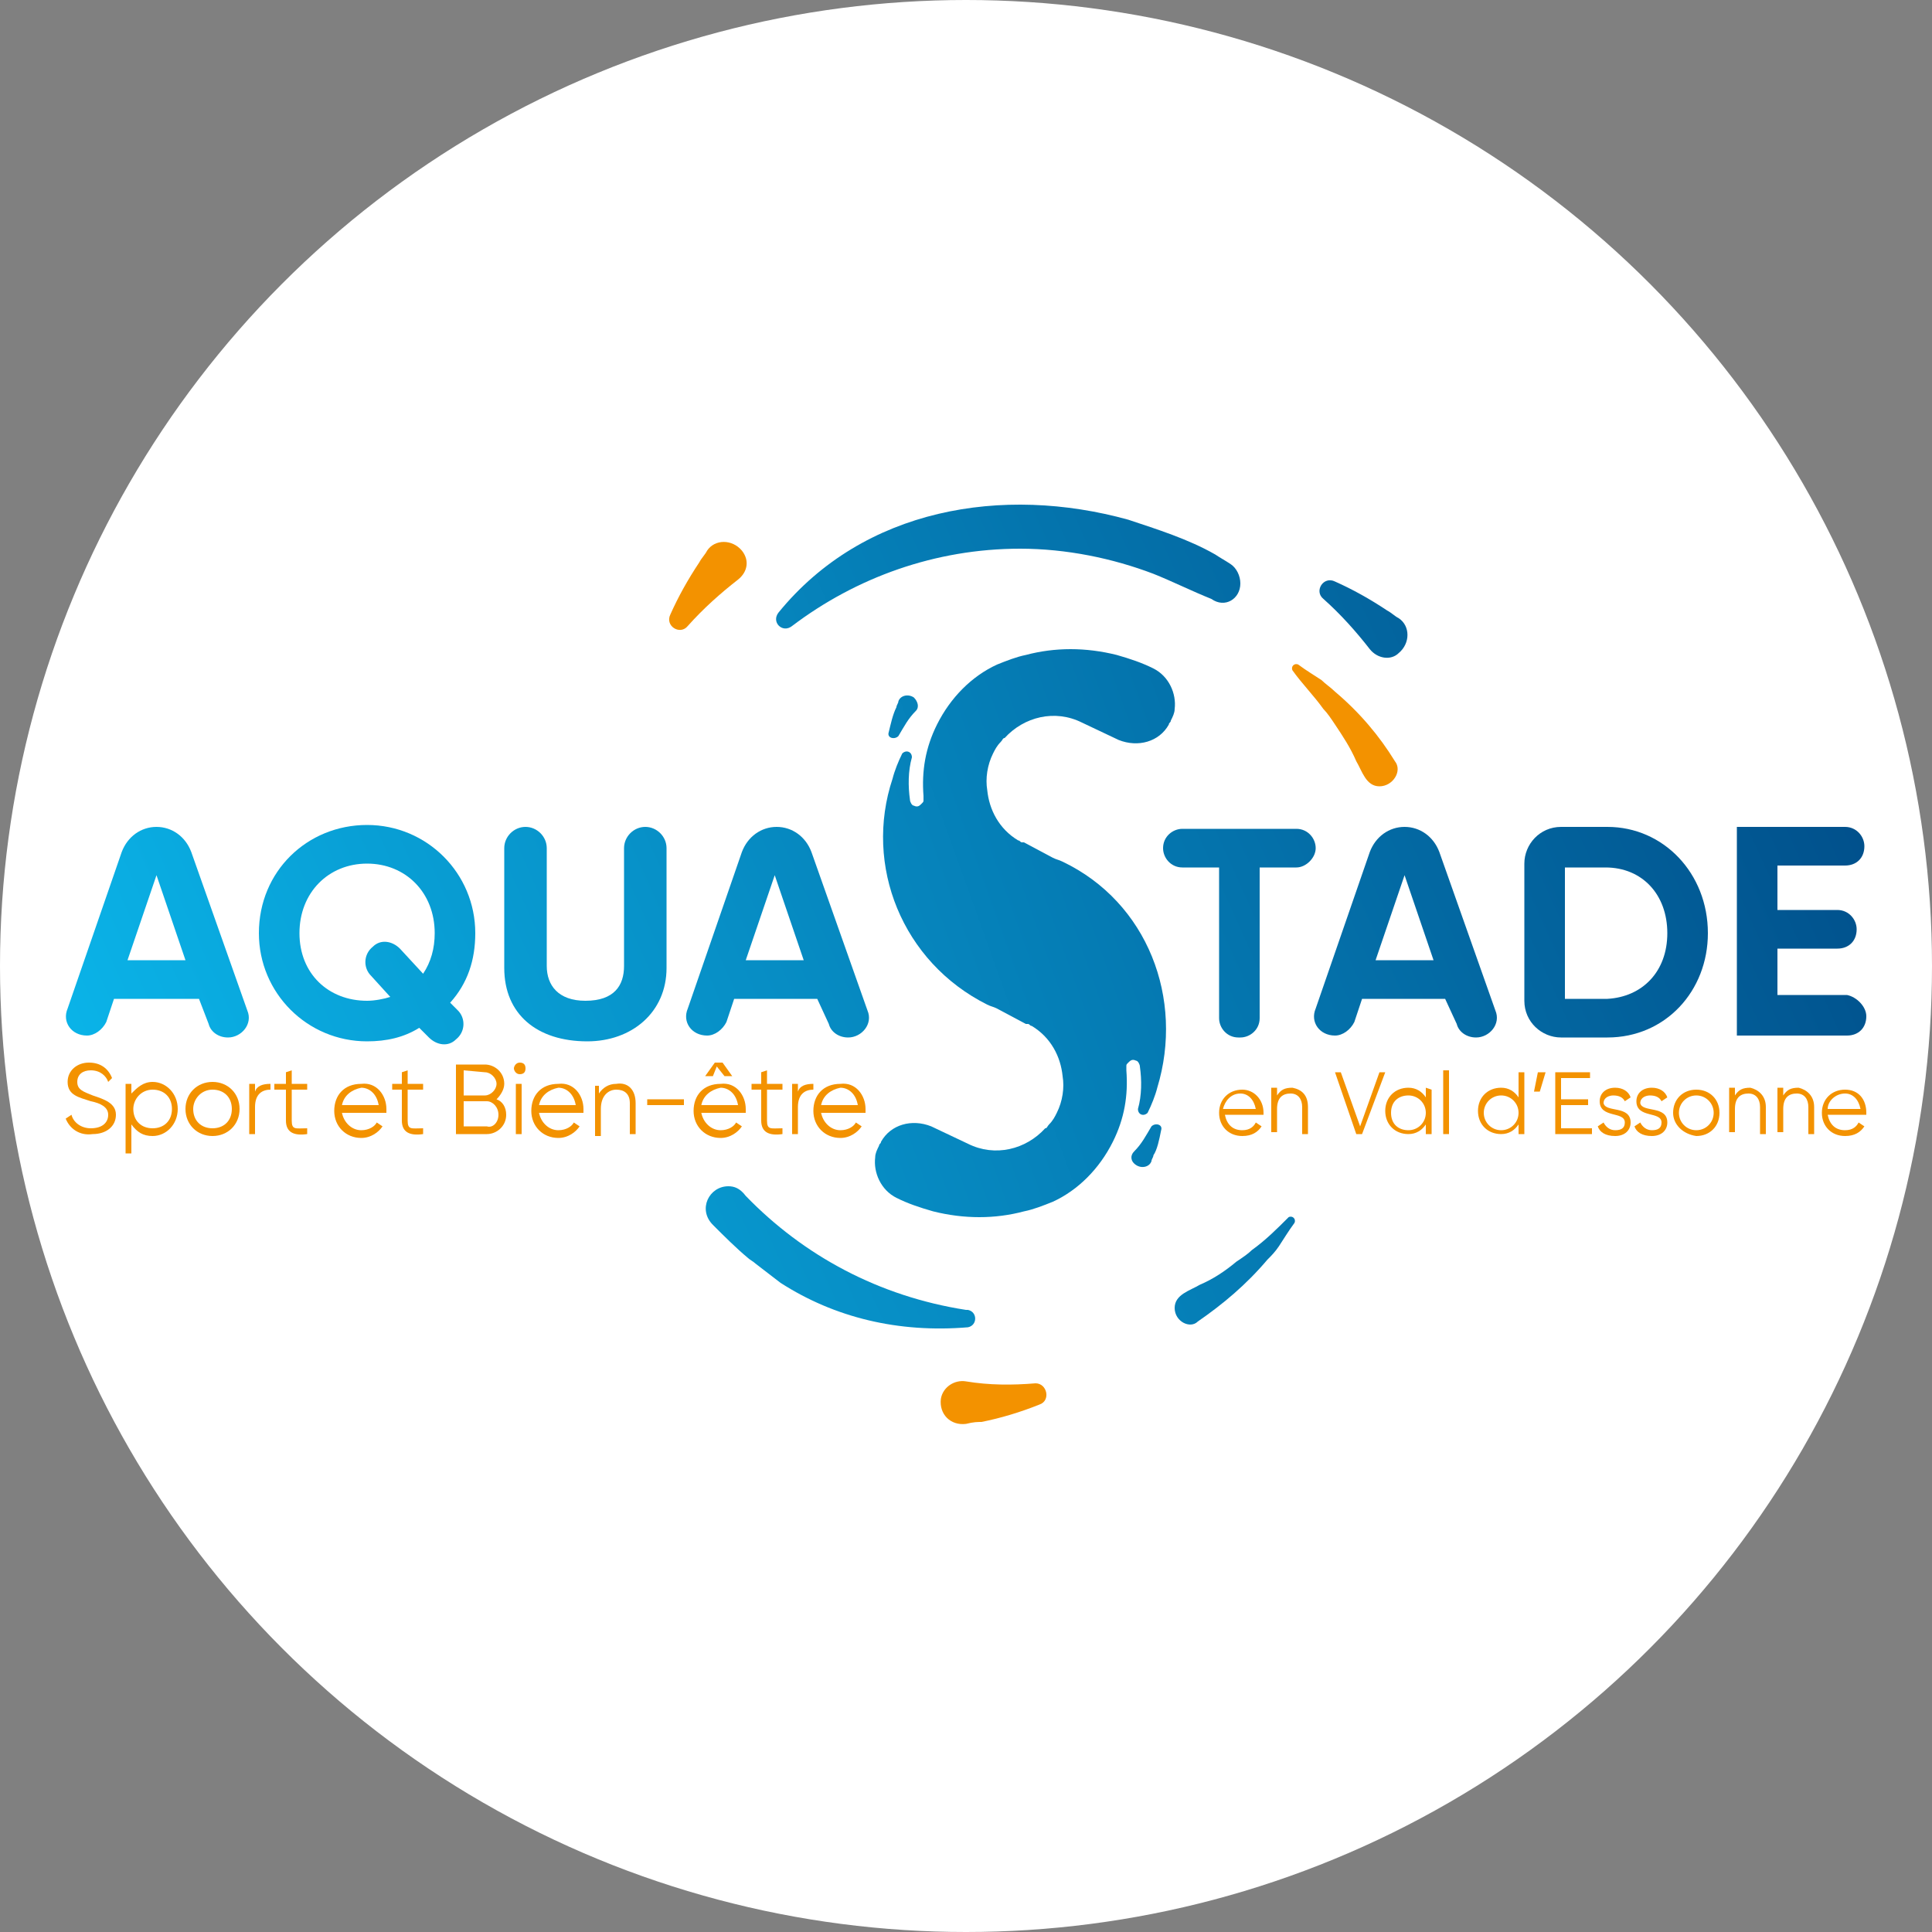
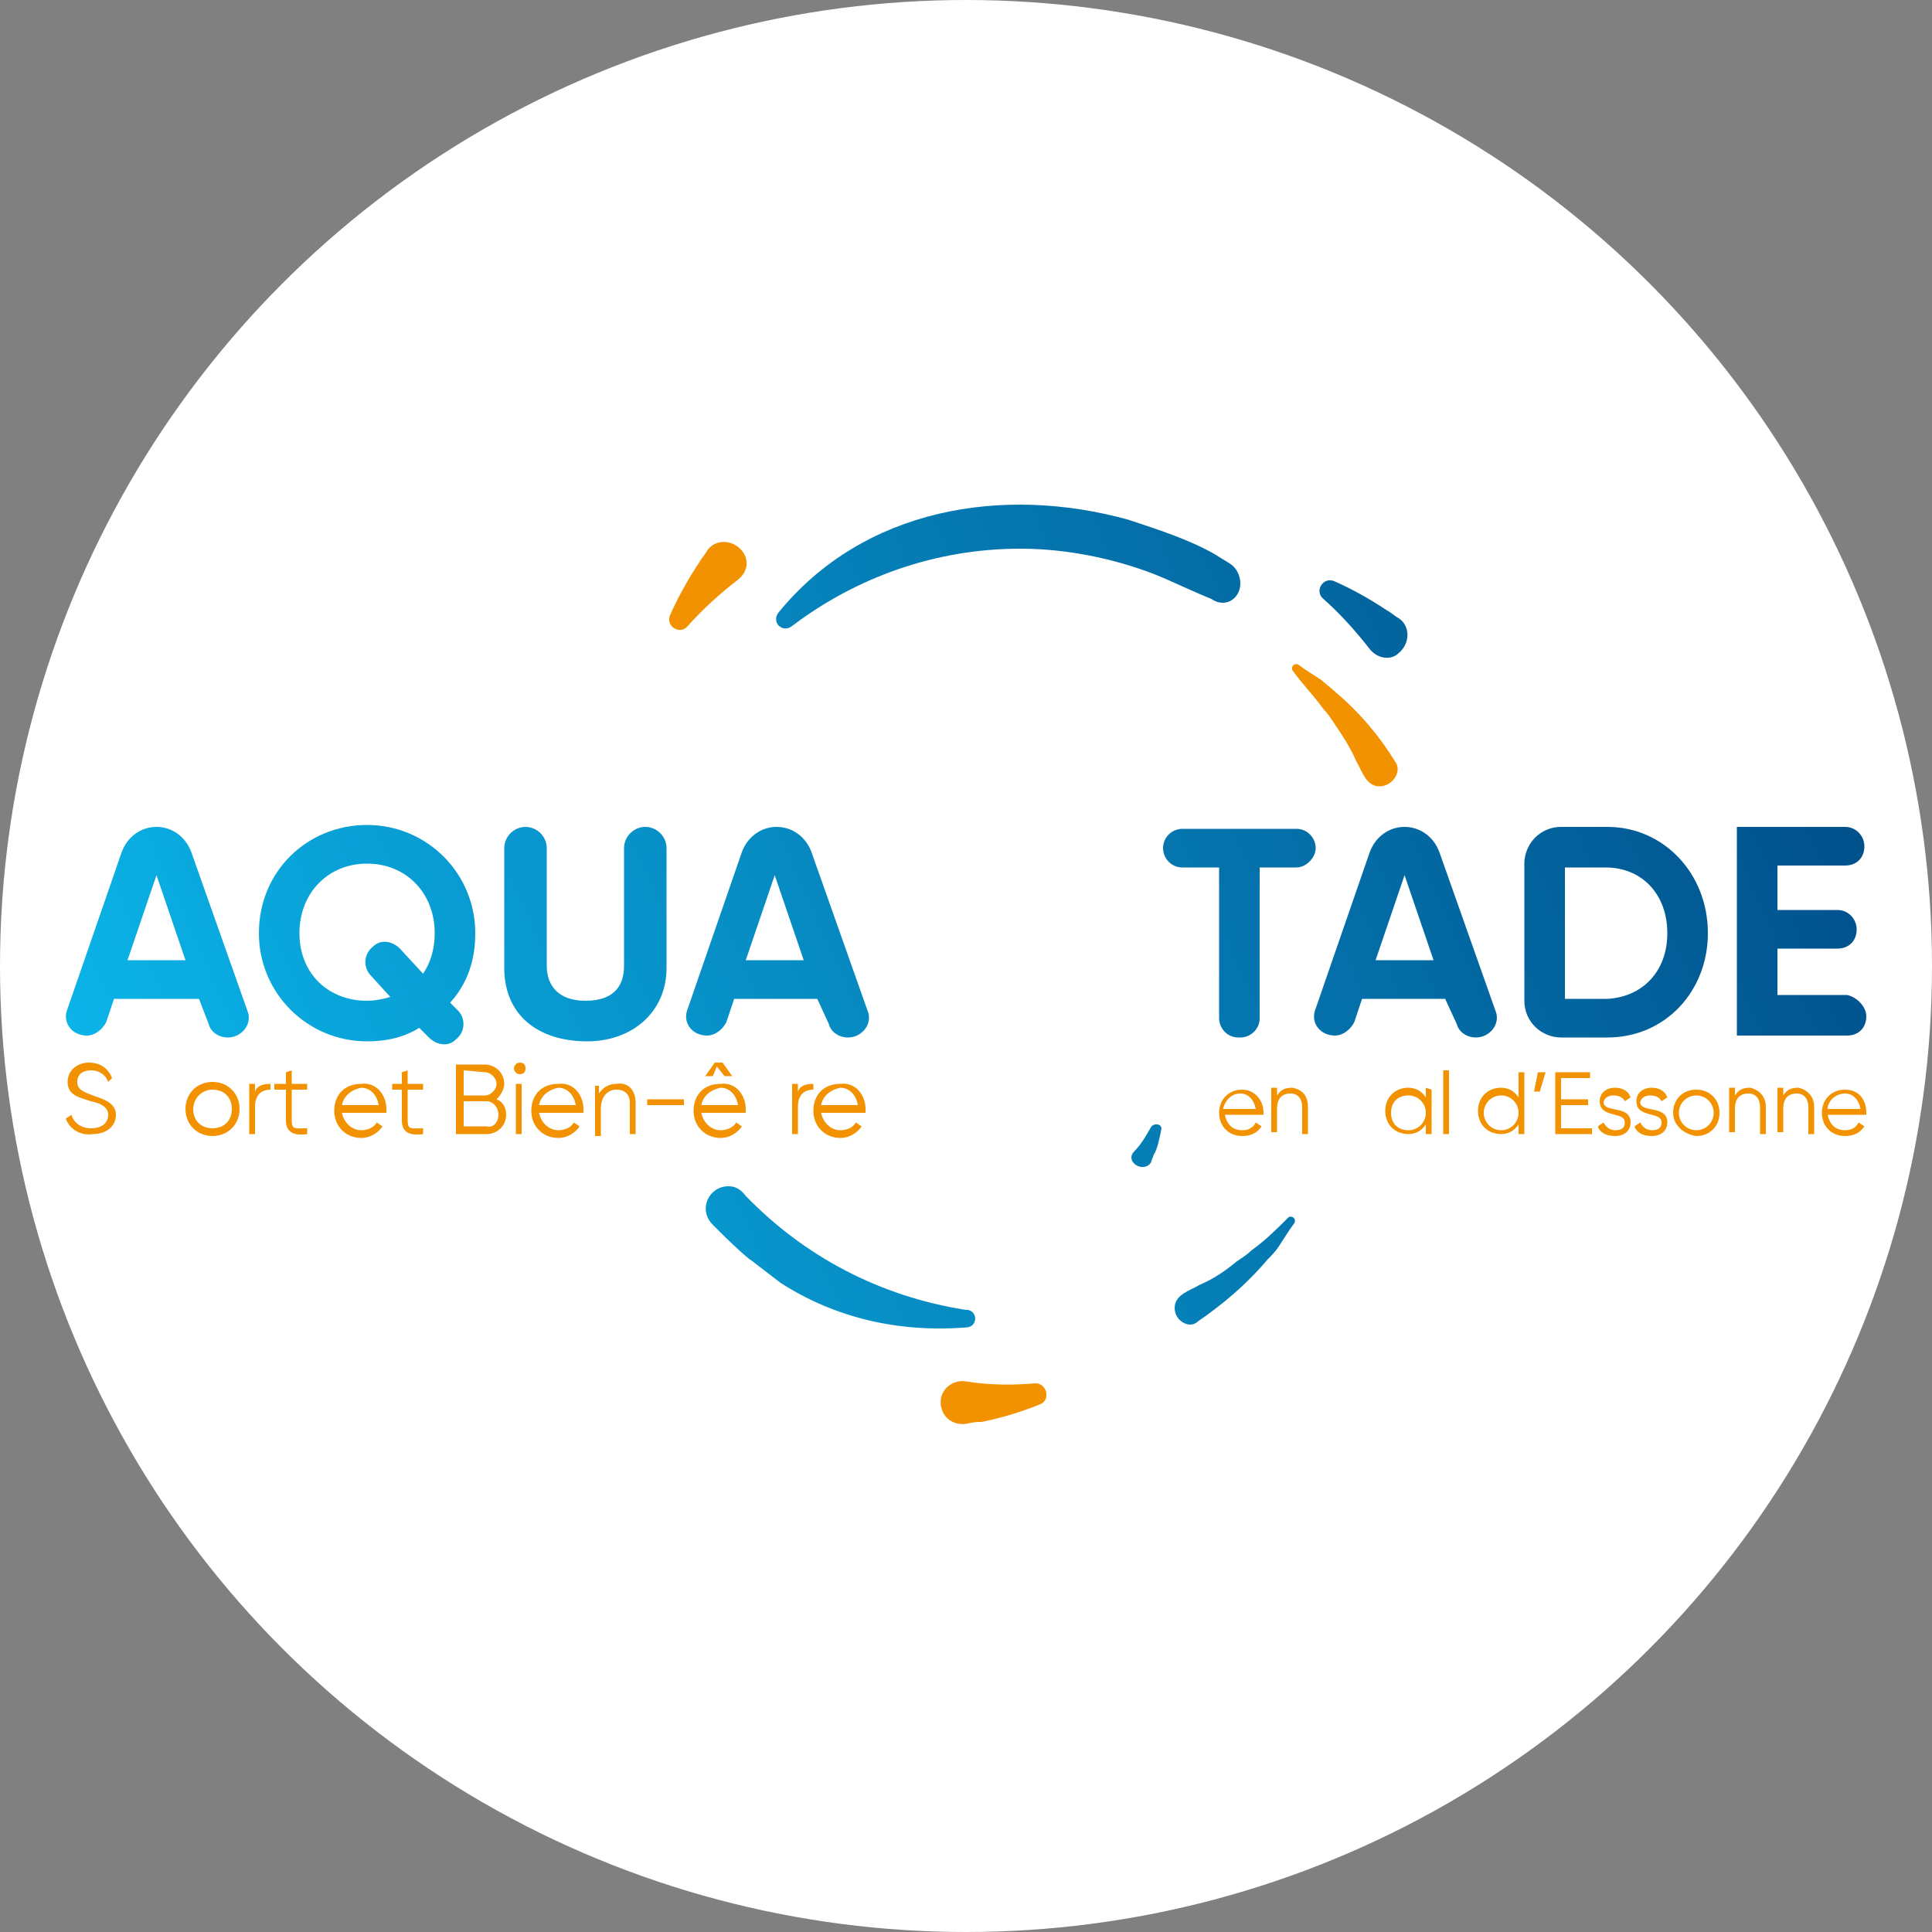
<svg xmlns="http://www.w3.org/2000/svg" version="1.1" id="Calque_1" x="0px" y="0px" width="100px" height="100px" viewBox="0 0 100 100" enable-background="new 0 0 100 100" xml:space="preserve">
  <rect x="0" y="0" width="100" height="100" fill="#808080" stroke="none" />
  <circle fill="#FFFFFF" cx="50" cy="50" r="50" />
  <g>
    <linearGradient id="SVGID_1_" gradientUnits="userSpaceOnUse" x1="0.582" y1="36.519" x2="94.951" y2="78.879" gradientTransform="matrix(1 0 0 -1 0 99.89)">
      <stop offset="0" style="stop-color:#0BBBEF" />
      <stop offset="1" style="stop-color:#004884" />
    </linearGradient>
    <path fill="url(#SVGID_1_)" d="M68.5,31c0.9,0.8,1.7,1.7,2.4,2.6c0.4,0.5,1.1,0.6,1.5,0.2c0.6-0.5,0.6-1.4,0-1.8   c-0.2-0.1-0.4-0.3-0.6-0.4c-0.9-0.6-1.8-1.1-2.7-1.5c0,0,0,0,0,0C68.5,29.8,68,30.6,68.5,31z" />
    <linearGradient id="SVGID_2_" gradientUnits="userSpaceOnUse" x1="12.19" y1="10.66" x2="106.558" y2="53.02" gradientTransform="matrix(1 0 0 -1 0 99.89)">
      <stop offset="0" style="stop-color:#0BBBEF" />
      <stop offset="1" style="stop-color:#004884" />
    </linearGradient>
    <path fill="url(#SVGID_2_)" d="M60.8,67.7c0-0.7,0.8-0.9,1.3-1.2c0.7-0.3,1.3-0.7,1.9-1.2c0.3-0.2,0.6-0.4,0.8-0.6   c0.7-0.5,1.3-1.1,1.9-1.7c0.2-0.1,0.4,0.1,0.3,0.3c-0.3,0.4-0.6,0.9-0.8,1.2c-0.2,0.3-0.4,0.5-0.6,0.7c-1.1,1.3-2.3,2.3-3.6,3.2   C61.6,68.8,60.8,68.4,60.8,67.7z" />
    <linearGradient id="SVGID_3_" gradientUnits="userSpaceOnUse" x1="-3.021" y1="44.547" x2="91.347" y2="86.907" gradientTransform="matrix(1 0 0 -1 0 99.89)">
      <stop offset="0" style="stop-color:#0BBBEF" />
      <stop offset="1" style="stop-color:#004884" />
    </linearGradient>
    <path fill="url(#SVGID_3_)" d="M64.2,30.2c0-0.4-0.2-0.8-0.5-1c-0.3-0.2-0.5-0.3-0.8-0.5c-1.4-0.8-3-1.3-4.5-1.8   c-6.5-1.8-13.7-0.6-18.1,4.8c0,0,0,0,0,0c-0.4,0.5,0.2,1.1,0.7,0.7c3.3-2.5,7.4-4,11.8-4c2.4,0,4.8,0.5,6.9,1.3c1,0.4,2,0.9,3,1.3   C63.4,31.5,64.2,31,64.2,30.2L64.2,30.2z" />
    <linearGradient id="SVGID_4_" gradientUnits="userSpaceOnUse" x1="8.435" y1="19.025" x2="102.804" y2="61.385" gradientTransform="matrix(1 0 0 -1 0 99.89)">
      <stop offset="0" style="stop-color:#0BBBEF" />
      <stop offset="1" style="stop-color:#004884" />
    </linearGradient>
    <path fill="url(#SVGID_4_)" d="M37.7,61.4L37.7,61.4c-1,0-1.6,1.2-0.8,2c0.6,0.6,1.2,1.2,1.8,1.7c0.1,0.1,0.3,0.2,0.4,0.3   c0.4,0.3,0.9,0.7,1.3,1c2.8,1.8,6.1,2.6,9.7,2.3c0,0,0,0,0,0c0.5-0.1,0.5-0.8,0-0.9c0,0-0.1,0-0.1,0c-4.5-0.7-8.4-2.8-11.4-5.9   C38.3,61.5,38,61.4,37.7,61.4z" />
    <g>
      <linearGradient id="SVGID_5_" gradientUnits="userSpaceOnUse" x1="-3.516" y1="45.65" x2="90.852" y2="88.01" gradientTransform="matrix(1 0 0 -1 0 99.89)">
        <stop offset="0" style="stop-color:#0BBBEF" />
        <stop offset="1" style="stop-color:#004884" />
      </linearGradient>
      <path fill="url(#SVGID_5_)" d="M10.3,51.7H5.9l-0.4,1.2c-0.2,0.4-0.6,0.7-1,0.7l0,0c-0.8,0-1.3-0.7-1-1.4l2.8-8.1    c0.3-0.8,1-1.3,1.8-1.3l0,0c0.8,0,1.5,0.5,1.8,1.3l2.9,8.2c0.3,0.7-0.3,1.4-1,1.4h0c-0.5,0-0.9-0.3-1-0.7L10.3,51.7z M9.6,49.7    l-1.5-4.4l-1.5,4.4H9.6z" />
      <linearGradient id="SVGID_6_" gradientUnits="userSpaceOnUse" x1="-1.704" y1="41.612" x2="92.665" y2="83.972" gradientTransform="matrix(1 0 0 -1 0 99.89)">
        <stop offset="0" style="stop-color:#0BBBEF" />
        <stop offset="1" style="stop-color:#004884" />
      </linearGradient>
      <path fill="url(#SVGID_6_)" d="M23.3,51.9l0.4,0.4c0.4,0.4,0.4,1.1-0.1,1.5l0,0c-0.4,0.4-1,0.3-1.4-0.1l-0.5-0.5    c-0.8,0.5-1.7,0.7-2.7,0.7c-3.1,0-5.6-2.5-5.6-5.6c0-3.2,2.5-5.6,5.6-5.6s5.6,2.5,5.6,5.6C24.6,49.7,24.2,50.9,23.3,51.9z     M20.2,51.6l-1-1.1c-0.4-0.4-0.4-1.1,0.1-1.5l0,0c0.4-0.4,1-0.3,1.4,0.1l1.2,1.3c0.4-0.6,0.6-1.3,0.6-2.1c0-2.1-1.5-3.6-3.5-3.6    s-3.5,1.5-3.5,3.6c0,2.1,1.5,3.5,3.5,3.5C19.4,51.8,19.9,51.7,20.2,51.6z" />
      <linearGradient id="SVGID_7_" gradientUnits="userSpaceOnUse" x1="-0.241" y1="38.353" x2="94.127" y2="80.713" gradientTransform="matrix(1 0 0 -1 0 99.89)">
        <stop offset="0" style="stop-color:#0BBBEF" />
        <stop offset="1" style="stop-color:#004884" />
      </linearGradient>
      <path fill="url(#SVGID_7_)" d="M26.1,50.1v-6.2c0-0.6,0.5-1.1,1.1-1.1l0,0c0.6,0,1.1,0.5,1.1,1.1V50c0,1,0.6,1.8,2,1.8    c1.5,0,2-0.8,2-1.8v-6.1c0-0.6,0.5-1.1,1.1-1.1h0c0.6,0,1.1,0.5,1.1,1.1v6.2c0,2.3-1.8,3.8-4.1,3.8C27.8,53.9,26.1,52.5,26.1,50.1    z" />
      <linearGradient id="SVGID_8_" gradientUnits="userSpaceOnUse" x1="1.853" y1="33.687" x2="96.222" y2="76.047" gradientTransform="matrix(1 0 0 -1 0 99.89)">
        <stop offset="0" style="stop-color:#0BBBEF" />
        <stop offset="1" style="stop-color:#004884" />
      </linearGradient>
      <path fill="url(#SVGID_8_)" d="M42.3,51.7H38l-0.4,1.2c-0.2,0.4-0.6,0.7-1,0.7l0,0c-0.8,0-1.3-0.7-1-1.4l2.8-8.1    c0.3-0.8,1-1.3,1.8-1.3l0,0c0.8,0,1.5,0.5,1.8,1.3l2.9,8.2c0.3,0.7-0.3,1.4-1,1.4h0c-0.5,0-0.9-0.3-1-0.7L42.3,51.7z M41.6,49.7    l-1.5-4.4l-1.5,4.4H41.6z" />
      <linearGradient id="SVGID_9_" gradientUnits="userSpaceOnUse" x1="5.344" y1="25.911" x2="99.713" y2="68.271" gradientTransform="matrix(1 0 0 -1 0 99.89)">
        <stop offset="0" style="stop-color:#0BBBEF" />
        <stop offset="1" style="stop-color:#004884" />
      </linearGradient>
      <path fill="url(#SVGID_9_)" d="M67.1,44.9h-1.9v7.8c0,0.6-0.5,1-1,1h-0.1c-0.6,0-1-0.5-1-1v-7.8h-1.9c-0.6,0-1-0.5-1-1l0,0    c0-0.6,0.5-1,1-1h5.9c0.6,0,1,0.5,1,1l0,0C68.1,44.4,67.6,44.9,67.1,44.9z" />
      <linearGradient id="SVGID_10_" gradientUnits="userSpaceOnUse" x1="7.31" y1="21.53" x2="101.679" y2="63.89" gradientTransform="matrix(1 0 0 -1 0 99.89)">
        <stop offset="0" style="stop-color:#0BBBEF" />
        <stop offset="1" style="stop-color:#004884" />
      </linearGradient>
      <path fill="url(#SVGID_10_)" d="M74.8,51.7h-4.3l-0.4,1.2c-0.2,0.4-0.6,0.7-1,0.7l0,0c-0.8,0-1.3-0.7-1-1.4l2.8-8.1    c0.3-0.8,1-1.3,1.8-1.3l0,0c0.8,0,1.5,0.5,1.8,1.3l2.9,8.2c0.3,0.7-0.3,1.4-1,1.4h0c-0.5,0-0.9-0.3-1-0.7L74.8,51.7z M74.2,49.7    l-1.5-4.4l-1.5,4.4H74.2z" />
      <linearGradient id="SVGID_11_" gradientUnits="userSpaceOnUse" x1="8.638" y1="18.572" x2="103.007" y2="60.932" gradientTransform="matrix(1 0 0 -1 0 99.89)">
        <stop offset="0" style="stop-color:#0BBBEF" />
        <stop offset="1" style="stop-color:#004884" />
      </linearGradient>
      <path fill="url(#SVGID_11_)" d="M88.4,48.3c0,3-2.2,5.4-5.2,5.4h-2.4c-1,0-1.9-0.8-1.9-1.9v-7.1c0-1,0.8-1.9,1.9-1.9h2.4    C86.1,42.8,88.4,45.2,88.4,48.3z M86.3,48.3c0-2-1.3-3.4-3.2-3.4H81v6.8h2.2C85,51.6,86.3,50.3,86.3,48.3z" />
      <linearGradient id="SVGID_12_" gradientUnits="userSpaceOnUse" x1="10.407" y1="14.632" x2="104.775" y2="56.992" gradientTransform="matrix(1 0 0 -1 0 99.89)">
        <stop offset="0" style="stop-color:#0BBBEF" />
        <stop offset="1" style="stop-color:#004884" />
      </linearGradient>
      <path fill="url(#SVGID_12_)" d="M96.6,52.6L96.6,52.6c0,0.6-0.4,1-1,1h-5.7V42.8h5.6c0.6,0,1,0.5,1,1v0c0,0.6-0.4,1-1,1H92v2.3    h3.1c0.6,0,1,0.5,1,1l0,0c0,0.6-0.4,1-1,1H92v2.4h3.6C96.1,51.6,96.6,52.1,96.6,52.6z" />
    </g>
    <g>
      <linearGradient id="SVGID_13_" gradientUnits="userSpaceOnUse" x1="35.203" y1="37.944" x2="129.571" y2="80.303" gradientTransform="matrix(0.997 7.690000e-02 7.690000e-02 -0.997 -31.265 113.456)">
        <stop offset="0" style="stop-color:#0BBBEF" />
        <stop offset="1" style="stop-color:#004884" />
      </linearGradient>
      <path fill="url(#SVGID_13_)" d="M60.1,58.5C60.1,58.5,60.1,58.5,60.1,58.5c0.1-0.3-0.3-0.4-0.5-0.2c-0.3,0.5-0.5,0.9-0.9,1.3    c-0.2,0.2-0.2,0.5,0.1,0.7c0.3,0.2,0.7,0.1,0.8-0.2c0-0.1,0.1-0.2,0.1-0.3C59.9,59.5,60,59,60.1,58.5z" />
      <linearGradient id="SVGID_14_" gradientUnits="userSpaceOnUse" x1="30.029" y1="49.471" x2="124.397" y2="91.831" gradientTransform="matrix(0.997 7.690000e-02 7.690000e-02 -0.997 -31.265 113.456)">
        <stop offset="0" style="stop-color:#0BBBEF" />
        <stop offset="1" style="stop-color:#004884" />
      </linearGradient>
-       <path fill="url(#SVGID_14_)" d="M55,44.6c-0.2-0.1-0.3-0.1-0.5-0.2L53,43.6c0,0,0,0-0.1,0c-0.1,0-0.1-0.1-0.2-0.1l0,0    c-1-0.6-1.5-1.6-1.6-2.6c-0.1-0.6,0-1.3,0.3-1.9c0.1-0.2,0.2-0.4,0.4-0.6c0.1-0.1,0.1-0.2,0.2-0.2c1-1.1,2.6-1.5,4-0.8    c0,0,0,0,0,0c0,0,0,0,0,0l1.9,0.9c1,0.4,2.1,0.1,2.6-0.8c0-0.1,0.1-0.1,0.1-0.2c0.1-0.2,0.2-0.4,0.2-0.6c0.1-0.8-0.3-1.7-1.1-2.1    c0,0,0,0,0,0c0,0,0,0,0,0c0,0,0,0,0,0c-0.6-0.3-1.2-0.5-1.9-0.7c-1.6-0.4-3.2-0.4-4.7,0l0,0c-0.5,0.1-1,0.3-1.5,0.5    c-1.3,0.6-2.4,1.7-3.1,3.1c-0.6,1.2-0.8,2.4-0.7,3.7l0,0c0,0,0,0.1,0,0.2c0,0.1,0,0.1-0.1,0.2c-0.1,0.1-0.2,0.2-0.4,0.1    c-0.1,0-0.2-0.2-0.2-0.3l0,0c-0.1-0.7-0.1-1.5,0.1-2.2c0-0.3-0.3-0.4-0.5-0.2c0,0,0,0,0,0c-0.2,0.4-0.4,0.9-0.5,1.3    c-1.5,4.5,0.5,9.5,4.9,11.7c0.2,0.1,0.3,0.1,0.5,0.2l1.5,0.8c0,0,0,0,0.1,0c0.1,0,0.1,0.1,0.2,0.1l0,0c1,0.6,1.5,1.6,1.6,2.6    c0.1,0.6,0,1.3-0.3,1.9c-0.1,0.2-0.2,0.4-0.4,0.6c-0.1,0.1-0.1,0.2-0.2,0.2c-1,1.1-2.6,1.5-4,0.8c0,0,0,0,0,0c0,0,0,0,0,0    l-1.9-0.9c-1-0.4-2.1-0.1-2.6,0.8c0,0.1-0.1,0.1-0.1,0.2c-0.1,0.2-0.2,0.4-0.2,0.6c-0.1,0.8,0.3,1.7,1.1,2.1c0,0,0,0,0,0    c0,0,0,0,0,0c0,0,0,0,0,0c0.6,0.3,1.2,0.5,1.9,0.7c1.6,0.4,3.2,0.4,4.7,0l0,0c0.5-0.1,1-0.3,1.5-0.5c1.3-0.6,2.4-1.7,3.1-3.1    c0.6-1.2,0.8-2.4,0.7-3.7l0,0c0,0,0-0.1,0-0.2c0-0.1,0-0.1,0.1-0.2c0.1-0.1,0.2-0.2,0.4-0.1c0.1,0,0.2,0.2,0.2,0.3l0,0    c0.1,0.7,0.1,1.5-0.1,2.2c0,0.3,0.3,0.4,0.5,0.2c0,0,0,0,0,0c0.2-0.4,0.4-0.9,0.5-1.3C61.3,51.7,59.4,46.7,55,44.6z" />
      <linearGradient id="SVGID_15_" gradientUnits="userSpaceOnUse" x1="24.854" y1="60.998" x2="119.223" y2="103.358" gradientTransform="matrix(0.997 7.690000e-02 7.690000e-02 -0.997 -31.265 113.456)">
        <stop offset="0" style="stop-color:#0BBBEF" />
        <stop offset="1" style="stop-color:#004884" />
      </linearGradient>
-       <path fill="url(#SVGID_15_)" d="M47.3,36.1c-0.3-0.2-0.7-0.1-0.8,0.2c0,0.1-0.1,0.2-0.1,0.3c-0.2,0.4-0.3,0.9-0.4,1.3c0,0,0,0,0,0    c-0.1,0.3,0.3,0.4,0.5,0.2c0.3-0.5,0.5-0.9,0.9-1.3C47.6,36.6,47.5,36.3,47.3,36.1z" />
    </g>
    <path fill="#F39200" d="M38.2,30c0.5-0.4,0.6-1,0.2-1.5c-0.5-0.6-1.4-0.6-1.8,0c-0.1,0.2-0.3,0.4-0.4,0.6c-0.6,0.9-1.1,1.8-1.5,2.7   c0,0,0,0,0,0c-0.3,0.6,0.5,1.1,0.9,0.6C36.4,31.5,37.3,30.7,38.2,30z" />
    <path fill="#F39200" d="M50.8,73.6c1-0.2,2-0.5,3-0.9c0,0,0,0,0,0c0.6-0.2,0.4-1.1-0.2-1.1c-1.2,0.1-2.4,0.1-3.6-0.1   c-0.6-0.1-1.2,0.3-1.3,0.9l0,0c-0.1,0.8,0.5,1.4,1.3,1.3C50.4,73.6,50.6,73.6,50.8,73.6z" />
    <path fill="#F39200" d="M71.4,40.7c-0.7,0-0.9-0.8-1.2-1.3c-0.3-0.7-0.7-1.3-1.1-1.9c-0.2-0.3-0.4-0.6-0.6-0.8   c-0.5-0.7-1.1-1.3-1.6-2c-0.1-0.2,0.1-0.4,0.3-0.3c0.4,0.3,0.9,0.6,1.2,0.8c0.2,0.2,0.5,0.4,0.7,0.6c1.3,1.1,2.3,2.3,3.1,3.6   C72.6,39.9,72.1,40.7,71.4,40.7z" />
    <g>
      <g>
        <path fill="#F39200" d="M3.4,57.9l0.3-0.2c0.1,0.4,0.5,0.7,1,0.7c0.6,0,0.9-0.3,0.9-0.7c0-0.4-0.4-0.6-0.9-0.7     c-0.6-0.2-1.2-0.3-1.2-1c0-0.6,0.5-1,1.1-1c0.6,0,1,0.3,1.2,0.8L5.6,56c-0.1-0.3-0.4-0.6-0.9-0.6C4.3,55.4,4,55.6,4,56     s0.3,0.5,0.8,0.7C5.4,56.9,6,57.1,6,57.7c0,0.6-0.5,1-1.2,1C4.1,58.8,3.6,58.4,3.4,57.9z" />
-         <path fill="#F39200" d="M9.2,57.4c0,0.8-0.6,1.4-1.3,1.4c-0.5,0-0.8-0.2-1.1-0.6v1.5H6.5v-3.6h0.3v0.5C7.1,56.3,7.4,56,7.9,56     C8.6,56,9.2,56.6,9.2,57.4z M8.9,57.4c0-0.6-0.4-1-1-1s-1,0.5-1,1c0,0.6,0.4,1,1,1S8.9,58,8.9,57.4z" />
        <path fill="#F39200" d="M9.6,57.4c0-0.8,0.6-1.4,1.4-1.4s1.4,0.6,1.4,1.4s-0.6,1.4-1.4,1.4S9.6,58.2,9.6,57.4z M12,57.4     c0-0.6-0.4-1-1-1s-1,0.5-1,1c0,0.6,0.4,1,1,1S12,58,12,57.4z" />
        <path fill="#F39200" d="M14,56.1v0.3c-0.4,0-0.8,0.2-0.8,0.9v1.4h-0.3v-2.6h0.3v0.4C13.3,56.2,13.6,56.1,14,56.1z" />
        <path fill="#F39200" d="M15.1,56.4V58c0,0.5,0.2,0.4,0.8,0.4v0.3c-0.7,0.1-1.1-0.1-1.1-0.7v-1.6h-0.6v-0.3h0.6v-0.6l0.3-0.1v0.7     h0.8v0.3L15.1,56.4L15.1,56.4z" />
-         <path fill="#F39200" d="M20,57.4c0,0,0,0.1,0,0.2h-2.3c0.1,0.5,0.5,0.9,1,0.9c0.4,0,0.7-0.2,0.8-0.4l0.3,0.2     c-0.2,0.3-0.6,0.6-1.1,0.6c-0.8,0-1.4-0.6-1.4-1.4c0-0.8,0.5-1.4,1.4-1.4C19.5,56,20,56.7,20,57.4z M17.7,57.2h1.9     c-0.1-0.6-0.5-0.9-0.9-0.9C18.2,56.4,17.8,56.7,17.7,57.2z" />
+         <path fill="#F39200" d="M20,57.4c0,0,0,0.1,0,0.2h-2.3c0.1,0.5,0.5,0.9,1,0.9c0.4,0,0.7-0.2,0.8-0.4l0.3,0.2     c-0.2,0.3-0.6,0.6-1.1,0.6c-0.8,0-1.4-0.6-1.4-1.4c0-0.8,0.5-1.4,1.4-1.4C19.5,56,20,56.7,20,57.4z M17.7,57.2h1.9     c-0.1-0.6-0.5-0.9-0.9-0.9C18.2,56.4,17.8,56.7,17.7,57.2" />
        <path fill="#F39200" d="M21.1,56.4V58c0,0.5,0.2,0.4,0.8,0.4v0.3c-0.7,0.1-1.1-0.1-1.1-0.7v-1.6h-0.5v-0.3h0.5v-0.6l0.3-0.1v0.7     h0.8v0.3L21.1,56.4L21.1,56.4z" />
        <path fill="#F39200" d="M26.2,57.7c0,0.6-0.5,1-1,1h-1.6v-3.6h1.5c0.5,0,1,0.4,1,1c0,0.3-0.2,0.6-0.4,0.8     C26,57,26.2,57.3,26.2,57.7z M24,55.4v1.3h1.1c0.3,0,0.6-0.3,0.6-0.6c0-0.3-0.3-0.6-0.6-0.6L24,55.4L24,55.4z M25.8,57.7     c0-0.4-0.3-0.7-0.6-0.7H24v1.3h1.2C25.5,58.4,25.8,58.1,25.8,57.7z" />
        <path fill="#F39200" d="M26.6,55.3c0-0.1,0.1-0.3,0.3-0.3s0.3,0.1,0.3,0.3s-0.1,0.3-0.3,0.3S26.6,55.4,26.6,55.3z M26.7,56.1H27     v2.6h-0.3V56.1z" />
        <path fill="#F39200" d="M30.2,57.4c0,0,0,0.1,0,0.2h-2.3c0.1,0.5,0.5,0.9,1,0.9c0.4,0,0.7-0.2,0.8-0.4l0.3,0.2     c-0.2,0.3-0.6,0.6-1.1,0.6c-0.8,0-1.4-0.6-1.4-1.4c0-0.8,0.5-1.4,1.4-1.4C29.7,56,30.2,56.7,30.2,57.4z M27.9,57.2h1.9     c-0.1-0.6-0.5-0.9-0.9-0.9C28.4,56.4,28,56.7,27.9,57.2z" />
        <path fill="#F39200" d="M32.9,57.1v1.6h-0.3v-1.6c0-0.5-0.3-0.7-0.7-0.7s-0.8,0.3-0.8,1v1.4h-0.3v-2.6H31v0.4     c0.2-0.3,0.5-0.5,0.9-0.5C32.5,56,32.9,56.4,32.9,57.1z" />
        <path fill="#F39200" d="M33.5,56.9h1.9v0.3h-1.9V56.9z" />
        <path fill="#F39200" d="M38.6,57.4c0,0,0,0.1,0,0.2h-2.3c0.1,0.5,0.5,0.9,1,0.9c0.4,0,0.7-0.2,0.8-0.4l0.3,0.2     c-0.2,0.3-0.6,0.6-1.1,0.6c-0.8,0-1.4-0.6-1.4-1.4c0-0.8,0.5-1.4,1.4-1.4C38.1,56,38.6,56.7,38.6,57.4z M36.3,57.2h1.9     c-0.1-0.6-0.5-0.9-0.9-0.9C36.8,56.4,36.4,56.7,36.3,57.2z M36.9,55.7h-0.4l0.5-0.7h0.4l0.5,0.7h-0.4l-0.4-0.5L36.9,55.7z" />
-         <path fill="#F39200" d="M39.7,56.4V58c0,0.5,0.2,0.4,0.8,0.4v0.3c-0.7,0.1-1.1-0.1-1.1-0.7v-1.6h-0.5v-0.3h0.5v-0.6l0.3-0.1v0.7     h0.8v0.3L39.7,56.4L39.7,56.4z" />
        <path fill="#F39200" d="M42.1,56.1v0.3c-0.4,0-0.8,0.2-0.8,0.9v1.4h-0.3v-2.6h0.3v0.4C41.4,56.2,41.7,56.1,42.1,56.1z" />
        <path fill="#F39200" d="M44.8,57.4c0,0,0,0.1,0,0.2h-2.3c0.1,0.5,0.5,0.9,1,0.9c0.4,0,0.7-0.2,0.8-0.4l0.3,0.2     c-0.2,0.3-0.6,0.6-1.1,0.6c-0.8,0-1.4-0.6-1.4-1.4c0-0.8,0.5-1.4,1.4-1.4C44.3,56,44.8,56.7,44.8,57.4z M42.5,57.2h1.9     c-0.1-0.6-0.5-0.9-0.9-0.9C43,56.4,42.6,56.7,42.5,57.2z" />
      </g>
      <path fill="#F39200" d="M65.4,57.6c0,0,0,0.1,0,0.1h-2c0.1,0.5,0.4,0.8,0.9,0.8c0.4,0,0.6-0.2,0.7-0.4l0.3,0.2    c-0.2,0.3-0.5,0.5-1,0.5c-0.7,0-1.2-0.5-1.2-1.2c0-0.7,0.5-1.2,1.2-1.2C64.9,56.4,65.4,56.9,65.4,57.6z M63.3,57.4h1.7    c-0.1-0.5-0.4-0.8-0.8-0.8C63.7,56.6,63.4,57,63.3,57.4z" />
      <path fill="#F39200" d="M67.7,57.3v1.4h-0.3v-1.4c0-0.4-0.2-0.7-0.6-0.7s-0.7,0.2-0.7,0.8v1.2h-0.3v-2.3h0.3v0.4    c0.2-0.3,0.4-0.4,0.8-0.4C67.4,56.4,67.7,56.7,67.7,57.3z" />
-       <path fill="#F39200" d="M69.1,55.5h0.3l1,2.8l1-2.8h0.3l-1.2,3.2h-0.3L69.1,55.5z" />
      <path fill="#F39200" d="M74.1,56.4v2.3h-0.3v-0.5c-0.2,0.3-0.5,0.5-0.9,0.5c-0.7,0-1.2-0.5-1.2-1.2s0.5-1.2,1.2-1.2    c0.4,0,0.7,0.2,0.9,0.5v-0.5L74.1,56.4L74.1,56.4z M73.8,57.6c0-0.5-0.4-0.9-0.9-0.9S72,57,72,57.6s0.4,0.9,0.9,0.9    C73.4,58.5,73.8,58.1,73.8,57.6z" />
      <path fill="#F39200" d="M74.7,55.4H75v3.3h-0.3V55.4z" />
      <path fill="#F39200" d="M78.9,55.5v3.2h-0.3v-0.5c-0.2,0.3-0.5,0.5-0.9,0.5c-0.7,0-1.2-0.5-1.2-1.2s0.5-1.2,1.2-1.2    c0.4,0,0.7,0.2,0.9,0.5v-1.3H78.9z M78.6,57.6c0-0.5-0.4-0.9-0.9-0.9s-0.9,0.4-0.9,0.9s0.4,0.9,0.9,0.9S78.6,58.1,78.6,57.6z" />
      <path fill="#F39200" d="M79.7,56.5h-0.3l0.2-1H80L79.7,56.5z" />
      <path fill="#F39200" d="M82.4,58.4v0.3h-1.9v-3.2h1.8v0.3h-1.5v1.1h1.4v0.3h-1.4v1.2L82.4,58.4L82.4,58.4z" />
      <path fill="#F39200" d="M84.4,58.1c0,0.4-0.3,0.7-0.8,0.7c-0.5,0-0.8-0.2-0.9-0.5l0.3-0.2c0.1,0.2,0.3,0.4,0.6,0.4    c0.3,0,0.5-0.1,0.5-0.4c0-0.6-1.3-0.2-1.3-1.1c0-0.4,0.3-0.7,0.8-0.7c0.4,0,0.7,0.2,0.8,0.5L84.1,57c-0.1-0.2-0.3-0.3-0.6-0.3    c-0.2,0-0.5,0.1-0.5,0.4C83.1,57.6,84.4,57.2,84.4,58.1z" />
      <path fill="#F39200" d="M86.3,58.1c0,0.4-0.3,0.7-0.8,0.7c-0.5,0-0.8-0.2-0.9-0.5l0.3-0.2c0.1,0.2,0.3,0.4,0.6,0.4    c0.3,0,0.5-0.1,0.5-0.4c0-0.6-1.3-0.2-1.3-1.1c0-0.4,0.3-0.7,0.8-0.7c0.4,0,0.7,0.2,0.8,0.5L86,57c-0.1-0.2-0.3-0.3-0.6-0.3    c-0.2,0-0.5,0.1-0.5,0.4C85,57.6,86.3,57.2,86.3,58.1z" />
      <path fill="#F39200" d="M86.6,57.6c0-0.7,0.5-1.2,1.2-1.2c0.7,0,1.2,0.5,1.2,1.2s-0.5,1.2-1.2,1.2C87.1,58.7,86.6,58.2,86.6,57.6z     M88.7,57.6c0-0.5-0.4-0.9-0.9-0.9s-0.9,0.4-0.9,0.9s0.4,0.9,0.9,0.9C88.3,58.5,88.7,58.1,88.7,57.6z" />
      <path fill="#F39200" d="M91.4,57.3v1.4h-0.3v-1.4c0-0.4-0.2-0.7-0.6-0.7s-0.7,0.2-0.7,0.8v1.2h-0.3v-2.3h0.3v0.4    c0.2-0.3,0.4-0.4,0.8-0.4C91,56.4,91.4,56.7,91.4,57.3z" />
      <path fill="#F39200" d="M93.9,57.3v1.4h-0.3v-1.4c0-0.4-0.2-0.7-0.6-0.7s-0.7,0.2-0.7,0.8v1.2h-0.3v-2.3h0.3v0.4    c0.2-0.3,0.4-0.4,0.8-0.4C93.5,56.4,93.9,56.7,93.9,57.3z" />
      <path fill="#F39200" d="M96.6,57.6c0,0,0,0.1,0,0.1h-2c0.1,0.5,0.4,0.8,0.9,0.8c0.4,0,0.6-0.2,0.7-0.4l0.3,0.2    c-0.2,0.3-0.5,0.5-1,0.5c-0.7,0-1.2-0.5-1.2-1.2c0-0.7,0.5-1.2,1.2-1.2C96.2,56.4,96.6,56.9,96.6,57.6z M94.6,57.4h1.7    c-0.1-0.5-0.4-0.8-0.8-0.8C95,56.6,94.6,57,94.6,57.4z" />
    </g>
  </g>
</svg>